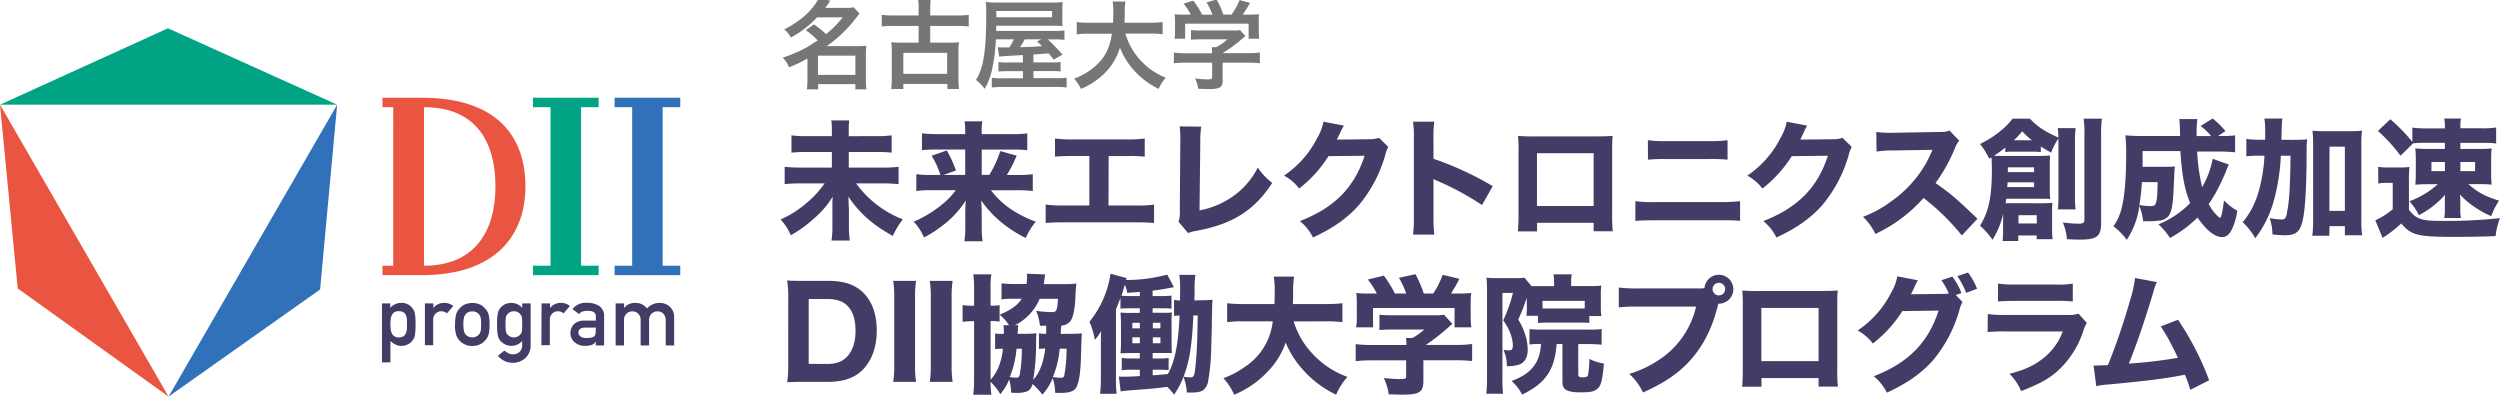
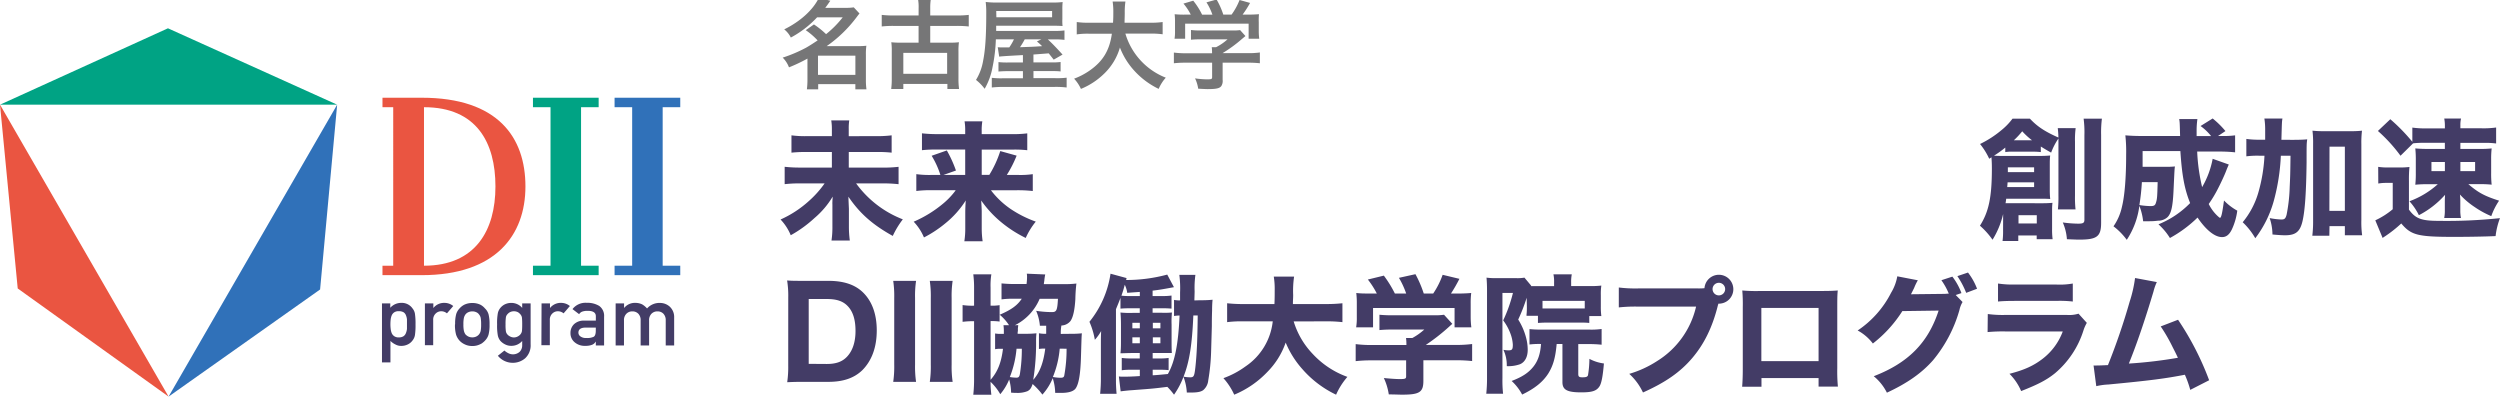
<svg xmlns="http://www.w3.org/2000/svg" id="レイヤー_1" data-name="レイヤー 1" viewBox="0 0 794.29 126.01">
  <defs>
    <style>.cls-1{fill:#00a384;}.cls-2{fill:#3071b9;}.cls-3{fill:#ea5541;}.cls-4{fill:#433c66;}.cls-5{fill:#767677;}</style>
  </defs>
  <title>logo</title>
  <polygon class="cls-1" points="174.91 34.06 174.91 84.42 169.33 84.42 169.33 87.42 190.2 87.42 190.2 84.42 184.61 84.42 184.61 34.06 190.2 34.06 190.2 31.05 169.33 31.05 169.33 34.06 174.91 34.06" />
  <polygon class="cls-2" points="200.85 34.06 200.85 84.42 195.26 84.42 195.26 87.42 216.13 87.42 216.13 84.42 210.54 84.42 210.54 34.06 216.13 34.06 216.13 31.05 195.26 31.05 195.26 34.06 200.85 34.06" />
  <path class="cls-3" d="M134,31.05H121.52v3h3.41V84.42h-3.41v3H134c23.41,0,32.94-12.62,32.94-28.18S158.25,31.05,134,31.05m.71,53.36V34.06c16.75,0,22.7,11.27,22.7,25.18s-6.31,25.18-22.7,25.18" />
  <path class="cls-4" d="M121.36,96.4H124v1.39a4.61,4.61,0,0,1,3.44-1.56A4.14,4.14,0,0,1,131.07,98a3.51,3.51,0,0,1,.76,1.66,21.28,21.28,0,0,1,.19,3.44,21,21,0,0,1-.19,3.39,3.71,3.71,0,0,1-.76,1.68,4,4,0,0,1-1.45,1.23,4.68,4.68,0,0,1-2.13.5,3.72,3.72,0,0,1-1.84-.45,5.79,5.79,0,0,1-1.6-1.13v6.82h-2.69Zm5.32,10.8a2.76,2.76,0,0,0,1.5-.36,2.08,2.08,0,0,0,.78-1,4.94,4.94,0,0,0,.34-1.33c0-.48,0-1,0-1.48s0-1,0-1.55a4.62,4.62,0,0,0-.34-1.34,1.9,1.9,0,0,0-.78-.95,3,3,0,0,0-1.5-.32,2.43,2.43,0,0,0-1.43.37,2.25,2.25,0,0,0-.81,1,5,5,0,0,0-.32,1.31,14.41,14.41,0,0,0-.08,1.5,12.76,12.76,0,0,0,.08,1.41,5,5,0,0,0,.32,1.35,2.23,2.23,0,0,0,.81,1,2.38,2.38,0,0,0,1.43.39" />
  <path class="cls-4" d="M135,96.4h2.68v1.41h.05a4.3,4.3,0,0,1,3.47-1.58,4.35,4.35,0,0,1,2.8,1l-2,2.33a2.82,2.82,0,0,0-1.76-.67,2.52,2.52,0,0,0-1.76.67,2.63,2.63,0,0,0-.85,2.12v8H135Z" />
  <path class="cls-4" d="M144.6,103a11.65,11.65,0,0,1,.35-3.24A4.67,4.67,0,0,1,146,98a5.12,5.12,0,0,1,1.54-1.2,5.74,5.74,0,0,1,2.5-.53,5.87,5.87,0,0,1,2.56.53,4.8,4.8,0,0,1,1.49,1.2,4.15,4.15,0,0,1,1.13,1.86,12.46,12.46,0,0,1,.32,3.24,12.16,12.16,0,0,1-.32,3.21,4.54,4.54,0,0,1-1.13,1.91,4.05,4.05,0,0,1-.63.58,2.82,2.82,0,0,1-.86.55,5.32,5.32,0,0,1-2.56.58,5.21,5.21,0,0,1-2.5-.58,5,5,0,0,1-1.54-1.13,5.15,5.15,0,0,1-1.1-1.91,11.37,11.37,0,0,1-.35-3.21m8.31,0a11.91,11.91,0,0,0-.13-2.08,2.46,2.46,0,0,0-.53-1.11,2,2,0,0,0-.87-.71,2.9,2.9,0,0,0-1.29-.27,3,3,0,0,0-1.26.27,2.4,2.4,0,0,0-.9.71,3.15,3.15,0,0,0-.5,1.11,9.84,9.84,0,0,0-.15,2.05,9.52,9.52,0,0,0,.15,2,3.38,3.38,0,0,0,.5,1.16,3.27,3.27,0,0,0,.9.68,2.86,2.86,0,0,0,1.26.28,2.8,2.8,0,0,0,1.29-.28,2.51,2.51,0,0,0,.87-.68,2.63,2.63,0,0,0,.53-1.16,11.14,11.14,0,0,0,.13-2" />
  <path class="cls-4" d="M165.91,108.33a4.53,4.53,0,0,1-3.44,1.55,4.25,4.25,0,0,1-2.16-.55,4.78,4.78,0,0,1-1.37-1.08,4.09,4.09,0,0,1-.76-1.6,17,17,0,0,1-.24-3.57,17.58,17.58,0,0,1,.24-3.63,4,4,0,0,1,.76-1.58,4.38,4.38,0,0,1,1.37-1.13,4.61,4.61,0,0,1,2.16-.5,4.52,4.52,0,0,1,3.44,1.58V96.4h2.68v13a5.58,5.58,0,0,1-1.73,4.42,6,6,0,0,1-4.06,1.45,6.11,6.11,0,0,1-4.62-2.24l2.08-1.66a5.15,5.15,0,0,0,1.18.81,3.2,3.2,0,0,0,3.62-.36,2.86,2.86,0,0,0,.85-2.13Zm-5.29-5.25a14.19,14.19,0,0,0,.1,2.11,1.94,1.94,0,0,0,.43,1,2.44,2.44,0,0,0,.82.66,2.56,2.56,0,0,0,2.62,0,2.5,2.5,0,0,0,.79-.66,2.14,2.14,0,0,0,.45-1,19.45,19.45,0,0,0,.08-2.11,20.57,20.57,0,0,0-.08-2.16,2,2,0,0,0-.45-1,3.14,3.14,0,0,0-.79-.71,2.84,2.84,0,0,0-2.62,0,3,3,0,0,0-.82.71,1.81,1.81,0,0,0-.43,1,15,15,0,0,0-.1,2.16" />
  <path class="cls-4" d="M172.06,96.4h2.68v1.41h.05a4.3,4.3,0,0,1,3.47-1.58,4.35,4.35,0,0,1,2.8,1l-2,2.33a2.82,2.82,0,0,0-1.76-.67,2.51,2.51,0,0,0-1.76.67,2.63,2.63,0,0,0-.85,2.12v8h-2.68Z" />
  <path class="cls-4" d="M189.3,108.55h-.05a2.24,2.24,0,0,1-1.16,1,5.54,5.54,0,0,1-2.13.33,4.87,4.87,0,0,1-3.44-1.18,3.7,3.7,0,0,1-1.27-2.89,3.79,3.79,0,0,1,1.11-2.79,4.4,4.4,0,0,1,3.24-1.15h3.71v-1.4q0-1.76-2.74-1.71A4.81,4.81,0,0,0,185,99a1.91,1.91,0,0,0-1,.82l-2.11-1.61a5.2,5.2,0,0,1,4.51-2,7.18,7.18,0,0,1,4,1,3.88,3.88,0,0,1,1.53,3.44v9.11H189.3Zm0-4.47h-3.21c-1.56,0-2.33.57-2.32,1.61a1.44,1.44,0,0,0,.6,1.16,2.82,2.82,0,0,0,1.91.53,4.68,4.68,0,0,0,2.38-.4c.42-.28.63-.93.63-1.93Z" />
  <path class="cls-4" d="M195.6,96.4h2.68v1.41h.05a4.33,4.33,0,0,1,3.48-1.58,5,5,0,0,1,2.23.48A6.58,6.58,0,0,1,205.58,98a5.26,5.26,0,0,1,4.2-1.75,4.58,4.58,0,0,1,3,1.17,4.48,4.48,0,0,1,1.41,3.47v8.86h-2.68v-7.94a2.9,2.9,0,0,0-.73-2.13,2.53,2.53,0,0,0-1.89-.75,2.58,2.58,0,0,0-1.9.75,2.83,2.83,0,0,0-.76,2.13v7.94h-2.69v-7.94a2.89,2.89,0,0,0-.73-2.13,2.57,2.57,0,0,0-1.9-.75,2.54,2.54,0,0,0-1.89.75,2.81,2.81,0,0,0-.77,2.13v7.94H195.6Z" />
  <polygon class="cls-3" points="5.63 91.65 53.56 126.01 0 33.25 5.63 91.65" />
  <polygon class="cls-2" points="53.56 126.01 101.7 91.97 107.12 33.26 53.56 126.01" />
  <polygon class="cls-1" points="53.36 8.99 0 33.26 107.12 33.26 53.36 8.99" />
  <path class="cls-4" d="M303.66,60.44a24,24,0,0,1-3.72,4,38.12,38.12,0,0,1-9.65,6,16.53,16.53,0,0,1,3.27,5A37.1,37.1,0,0,0,300.3,71a29.76,29.76,0,0,0,6.54-7.32c-.12,1.47-.16,3.06-.16,3.72v5a26.4,26.4,0,0,1-.29,4.25h5.81a28.56,28.56,0,0,1-.29-4.25V67.35c0-1.27-.12-2.49-.16-3.64a34.56,34.56,0,0,0,5.56,6.21,38.86,38.86,0,0,0,8.58,5.68,23,23,0,0,1,3.19-5.19A35.79,35.79,0,0,1,321,66.33a27.05,27.05,0,0,1-6.17-5.89h8.3a42.44,42.44,0,0,1,5,.25V55.33a26.82,26.82,0,0,1-4.78.25h-3.47A36.16,36.16,0,0,0,323,49.45L317.8,48a34,34,0,0,1-3.48,7.56h-2.41V47.53h9.85a34,34,0,0,1,4.62.2V42.37a36.82,36.82,0,0,1-5,.25h-9.48v-1a17,17,0,0,1,.2-3.07h-5.64a17.62,17.62,0,0,1,.2,3v1.06h-8.79a41,41,0,0,1-4.95-.25v5.36a36.36,36.36,0,0,1,4.62-.2h9.12v8.05h-6.87l3.93-1.39a38.73,38.73,0,0,0-2.9-6.38L296,49.49a27.65,27.65,0,0,1,2.78,6.09h-2.7a30.8,30.8,0,0,1-4.95-.25v5.35a36.29,36.29,0,0,1,5-.25Zm-34-17.17V41a16.31,16.31,0,0,1,.16-2.74h-5.72a16.91,16.91,0,0,1,.2,2.7v2.29h-7.77a32.2,32.2,0,0,1-5.07-.25V48.5a41.69,41.69,0,0,1,5.15-.2h7.69v4.94h-10a42,42,0,0,1-5-.25v5.52a45,45,0,0,1,5-.25H262a31.9,31.9,0,0,1-5,5.6,34.09,34.09,0,0,1-9,5.88,16.14,16.14,0,0,1,3.23,5,38.82,38.82,0,0,0,7.52-5.44,27.12,27.12,0,0,0,5.8-6.82c0,.69-.08.9-.08,1.63a7.27,7.27,0,0,0,0,.9c0,.65,0,1.1,0,1.35v5.52a28.84,28.84,0,0,1-.29,4.54H270a32.75,32.75,0,0,1-.29-4.58V66.41c0-.29-.08-1.59-.16-3.92,3.64,5.35,7.69,8.91,14.1,12.47a27.44,27.44,0,0,1,3.19-5.27A33,33,0,0,1,272,58.27h8.38a44,44,0,0,1,5.11.25V53a40.66,40.66,0,0,1-5.11.25H269.67V48.3h8.62a38.35,38.35,0,0,1,5,.2V43a36.46,36.46,0,0,1-5.11.25Z" />
-   <path class="cls-4" d="M628.27,69.5c-7-6.67-8-7.57-13.31-11.34A53.47,53.47,0,0,0,621.15,47a6.77,6.77,0,0,1,1.35-2.29l-3.15-3.27c-1,.45-1.19.49-3.44.49l-14,.25h-.78a30.51,30.51,0,0,1-5-.25l.08,6.22A36.94,36.94,0,0,1,602,47.8l12-.2c-.94,2.09-1.64,3.56-2.17,4.46A37.75,37.75,0,0,1,601,63.89a37.08,37.08,0,0,1-9.09,5,18.51,18.51,0,0,1,3.93,5.44A47.09,47.09,0,0,0,611.15,62.9a72.93,72.93,0,0,1,12.16,11.91ZM567.66,38.66a15.57,15.57,0,0,1-1.94,5.13,31.55,31.55,0,0,1-10.58,12,14.92,14.92,0,0,1,4.81,4.12,40.39,40.39,0,0,0,9.33-10.3l11.47-.12c-3.31,10.17-9.61,16.51-20.51,20.75a15.61,15.61,0,0,1,4.16,5.21c6.42-2.95,11-6.22,14.66-10.38a43.1,43.1,0,0,0,8.28-15.75,8.84,8.84,0,0,1,1-2.62l-2.95-2.91a8.78,8.78,0,0,1-2.91.44l-10.5.12c.44-.89.61-1.25,1-2.06a17.93,17.93,0,0,1,1.17-2.38ZM519.58,70.18c1.5-.12,3.5-.2,6.1-.2h20.91c3.07,0,4.53,0,6.26.2V63.92a56.58,56.58,0,0,1-6.38.28H525.76a39.05,39.05,0,0,1-6.18-.28Zm4-19.45a52.35,52.35,0,0,1,5.71-.2H543a53.41,53.41,0,0,1,5.87.2V44.55a38.58,38.58,0,0,1-6,.28H529.34a38.43,38.43,0,0,1-5.79-.28ZM506.32,65.45h-18V48.67h18Zm0,5.34v2.69h6.09a51.58,51.58,0,0,1-.2-5.78V48.59c0-2.29,0-4,.16-5.42-1.62.12-2.61.16-5.93.16H488a49,49,0,0,1-5.7-.16,48.57,48.57,0,0,1,.16,5.22V67.94c0,2.37-.08,4-.2,5.58h6.09V70.79Zm-50.63,3.75a51.17,51.17,0,0,1-.25-5.75V56.87a14.18,14.18,0,0,0,1.57.74,90.88,90.88,0,0,1,13.86,7.53l3.39-6a99.87,99.87,0,0,0-18.82-8.69V44.2a36.43,36.43,0,0,1,.25-5.54h-6.74a36.1,36.1,0,0,1,.25,5.54V68.7a42.74,42.74,0,0,1-.25,5.83ZM420.47,38.66a15.52,15.52,0,0,1-1.94,5.13,31.55,31.55,0,0,1-10.58,12,14.92,14.92,0,0,1,4.81,4.12,40.34,40.34,0,0,0,9.33-10.3l11.47-.12C430.24,59.66,423.94,66,413,70.24a15.61,15.61,0,0,1,4.16,5.21c6.42-2.95,11-6.22,14.66-10.38a43.1,43.1,0,0,0,8.28-15.75,8.84,8.84,0,0,1,1-2.62l-2.95-2.91a8.78,8.78,0,0,1-2.91.44l-10.5.12c.44-.89.61-1.25,1-2.06A17.83,17.83,0,0,1,427,39.91Zm-45.67,1.5A33,33,0,0,1,375,44.7a2.68,2.68,0,0,1,0,.56l-.16,21.49a9.65,9.65,0,0,1-.4,3.7l3.05,3.61a9.36,9.36,0,0,1,2.41-.68c11.69-2.13,18.59-6.47,24.3-15.26a19.91,19.91,0,0,1-4.58-4.9,24.39,24.39,0,0,1-7.79,9.08,26.7,26.7,0,0,1-10.72,4.54l.24-21.61a34.41,34.41,0,0,1,.28-5Zm-22.56,9.42h5.69a40,40,0,0,1,5.77.2V44a37.35,37.35,0,0,1-5.89.28H341a39.48,39.48,0,0,1-5.81-.28v5.77c1.82-.16,3.08-.2,5.69-.2h5.22v15.7h-8.07a38,38,0,0,1-5.81-.28v5.85c2.1-.16,3.16-.2,5.73-.2h22.94c2.57,0,4.27.08,5.77.2V65a33.6,33.6,0,0,1-5.89.28h-8.58Z" />
  <path class="cls-4" d="M755.62,58.31a14.59,14.59,0,0,1,2.66-.2h1.93v8.37A24.72,24.72,0,0,1,754.67,70L757,75.61a6.08,6.08,0,0,1,.7-.49A40,40,0,0,0,762.92,71c3.16,3.73,5.21,4.26,16.85,4.26,4.18,0,9.52-.08,13.12-.25a23.62,23.62,0,0,1,1.39-5.7,161.92,161.92,0,0,1-19.4.86c-5.58,0-7.42-.7-9.52-3.57v-9a41.63,41.63,0,0,1,.16-4.55,24.52,24.52,0,0,1-3.16.16h-3.45a19.7,19.7,0,0,1-3.32-.2Zm26.08-6.85h4.68v2.91H781.7Zm-4.92,2.91h-4.27V51.46h4.27Zm-10.34-9.31a57.45,57.45,0,0,0-7-7.18l-3.94,3.73a49.14,49.14,0,0,1,7.18,7.87l4-3.94a28.36,28.36,0,0,1,3.65-.16h6.44v1.93h-5.29a37.6,37.6,0,0,1-4.1-.16,33.73,33.73,0,0,1,.16,3.73V55a33.44,33.44,0,0,1-.16,3.69,35.84,35.84,0,0,1,4.06-.16h3.08a27.82,27.82,0,0,1-9,5.41,19.63,19.63,0,0,1,3,4.43,28.91,28.91,0,0,0,8.32-6.48c-.08,1.07-.08,1.84-.08,2.38v2.42a12,12,0,0,1-.2,2.58h5.33a11.6,11.6,0,0,1-.21-2.54V64.34a20.16,20.16,0,0,0-.12-2.54,25.06,25.06,0,0,0,4.71,4,29,29,0,0,0,5.25,2.87A21.24,21.24,0,0,1,794,63.76c-4.63-1.48-6.6-2.54-9.76-5.25h3.4a33.28,33.28,0,0,1,4,.16,31.91,31.91,0,0,1-.16-3.73V50.81a30.86,30.86,0,0,1,.16-3.65,35.83,35.83,0,0,1-3.94.16h-6V45.39h7.55a25.37,25.37,0,0,1,3.81.2V40.51a29,29,0,0,1-4.76.25h-6.6v-1a8.65,8.65,0,0,1,.21-2.09h-5.33a12.87,12.87,0,0,1,.2,2.38v.74h-5.54a30.46,30.46,0,0,1-4.8-.25ZM740.12,46.6H745V67h-4.92Zm0,25.24H745v2.91h5.49a30.68,30.68,0,0,1-.25-4.79V45.82a32.45,32.45,0,0,1,.2-4.3,31.64,31.64,0,0,1-3.81.16h-8.15a33.56,33.56,0,0,1-3.77-.16,32.08,32.08,0,0,1,.2,4.3V70.15a37.39,37.39,0,0,1-.25,4.75h5.41ZM724.84,44.42c.16-5.78.16-5.78.33-6.76h-5.74a22.9,22.9,0,0,1,.25,3.73c0,1.93,0,1.93,0,3h-1.47a30.11,30.11,0,0,1-4.51-.25v5.53a27.67,27.67,0,0,1,4-.2h1.76a51.27,51.27,0,0,1-2,11.88,26.27,26.27,0,0,1-4.92,9.26,22.1,22.1,0,0,1,4,5.08,34.92,34.92,0,0,0,5.86-11.8,65.17,65.17,0,0,0,2.26-14.42h3.07c-.08,6-.08,6.19-.25,9.79a52,52,0,0,1-1,9c-.33,1.19-.66,1.48-1.64,1.48a22.42,22.42,0,0,1-3.73-.45A16.91,16.91,0,0,1,722,74.5c1.64.16,3,.25,4,.25,3.4,0,4.79-1.15,5.57-4.59s1.15-9.26,1.27-18.56c0-5.86,0-5.86.2-7.33-1.31.12-2.58.16-4.71.16ZM685.52,57.86c-.12,4.84-.17,5.34-.54,6.54-.25.87-.62,1.08-1.78,1.08a25.33,25.33,0,0,1-3.48-.33,71.54,71.54,0,0,0,.79-7.29ZM703,50.45a28,28,0,0,1-3.35,9,59.56,59.56,0,0,1-1.57-11.3h6.83a47.34,47.34,0,0,1,5.22.25V43a28.53,28.53,0,0,1-4.35.21h-1.08l2.36-1.57a28.7,28.7,0,0,0-4.06-4l-3.85,2.4a16.55,16.55,0,0,1,3.35,3.19h-4.6c0-.83,0-1.9,0-2a26.64,26.64,0,0,1,.25-3.4h-5.79c.17.91.17.91.29,5.38H680.72c-2.19,0-3.93-.08-5.46-.21a48,48,0,0,1,.25,6.21c0,7.16-.46,13-1.33,16.48a17.08,17.08,0,0,1-2.69,6.21,21,21,0,0,1,4.22,4.3,25.49,25.49,0,0,0,4-10.8,19.16,19.16,0,0,1,1.2,4.89c1,0,1.66,0,1.95,0a19.77,19.77,0,0,0,2.73-.17,4.47,4.47,0,0,0,3.06-1.12c1.16-1.16,1.66-3.27,1.9-8.12.33-7.08.33-7.08.46-8a24.76,24.76,0,0,1-2.86.12h-7.41c0-1.78,0-2.61,0-5h12c.5,7.66,1.28,12,3.1,16.52a29.46,29.46,0,0,1-10.06,6.75,20,20,0,0,1,3.64,4.35,40,40,0,0,0,8.78-6.5c2.65,3.93,5.46,6.21,7.78,6.21,1.32,0,2.28-.74,3.1-2.4a20,20,0,0,0,1.74-6,17.61,17.61,0,0,1-4.22-3.23c-.54,4-.87,5.51-1.29,5.51l-.29-.17s-.17-.17-.46-.42a13.2,13.2,0,0,1-2.81-3.81,39.87,39.87,0,0,0,3.06-5.13c.83-1.61,2-4.14,2.44-5.3s.62-1.49.87-2.11ZM662,37.7a33.5,33.5,0,0,1,.25,5.27V69.8c0,1-.38,1.26-1.94,1.26a38,38,0,0,1-4.93-.38A16.05,16.05,0,0,1,656.69,76c3.12.13,3.16.13,4,.13,5.56,0,6.87-1,6.87-5.35V42.8a34.42,34.42,0,0,1,.25-5.1ZM641.31,68.37h5.81V71h-5.81Zm-1.48-23.8a25.37,25.37,0,0,0,2.66-2.86,22.45,22.45,0,0,0,3.12,2.86Zm6.44,13.35v1.52h-8.55c.08-.72.08-.93.13-1.52Zm-8.34-4.76h8.34v1.52h-8.34Zm-1.52,20.09a23.71,23.71,0,0,1-.17,3.33h5V74.81h5.85V76h5.06a23.45,23.45,0,0,1-.17-3.28V67.44c0-1.22,0-2.11.13-3-1,.08-1.81.13-2.86.13H638.79c-.59,0-1,0-1.6,0,.08-.42.13-.72.21-1.43h11.16c1.09,0,1.52,0,2.82.08a30.38,30.38,0,0,1-.13-3.16V52.57c0-1.26,0-2.19.13-3.16-1.14.08-1.77.13-3.37.13h-11.2c-1.52,0-2,0-3.28-.08a33.86,33.86,0,0,0,3.58-2.57v1.43a12.82,12.82,0,0,1,2.44-.13H646a21.29,21.29,0,0,1,2.4.13V46.55c1,.63,1.6,1,3.28,1.94A20.31,20.31,0,0,1,654,44V62.14a37.2,37.2,0,0,1-.17,4.38h5.6a34.17,34.17,0,0,1-.17-4.34V45a27.82,27.82,0,0,1,.21-4.3h-5.69a26.84,26.84,0,0,1,.21,3c-4.51-2-6.78-3.58-9.06-6h-5.52a20.17,20.17,0,0,1-3.54,3.67,32.56,32.56,0,0,1-6.78,4.38A22.13,22.13,0,0,1,632,50.43a7.57,7.57,0,0,0,.72-.46c.08,1.26.13,1.94.13,3.58,0,9.14-1,13.77-3.79,18.16a24.71,24.71,0,0,1,4,4.46A27,27,0,0,0,636.43,68Z" />
  <path class="cls-4" d="M678.34,88.33a41,41,0,0,1-1.71,7.51,202.78,202.78,0,0,1-6.9,20.16c-1.84.08-2.61.12-3.47.12a10.31,10.31,0,0,1-1.1,0l.86,6.57a21.44,21.44,0,0,1,3.87-.53c13.22-1.26,18-1.88,24.28-3.1a32.85,32.85,0,0,1,1.71,4.81l6-3.06A91.4,91.4,0,0,0,692,101.59l-5.51,2.12a52.32,52.32,0,0,1,3.79,6.57c.86,1.67,1.26,2.49,1.67,3.39a142.25,142.25,0,0,1-15.58,1.84c2.53-6.2,5.14-13.91,7.83-22.89a16,16,0,0,1,1.06-3Zm-46.85,17.18a50.44,50.44,0,0,1,5.88-.2h18a19.44,19.44,0,0,1-6.24,8.56c-2.92,2.29-5.92,3.67-10.69,4.89a17.31,17.31,0,0,1,3.71,5.49c5.41-2.13,8.09-3.51,10.77-5.68a29.25,29.25,0,0,0,9-13.5,12,12,0,0,1,1.1-2.49l-2.64-2.92a10.11,10.11,0,0,1-3.83.39h-19a35.17,35.17,0,0,1-6-.28Zm3.31-9.71c1.22-.12,2.8-.2,5.33-.2h13.14a36.89,36.89,0,0,1,5.29.2V90.08a23.9,23.9,0,0,1-5.37.32H640.25a30.9,30.9,0,0,1-5.45-.32Zm-12.91-8.07a27.24,27.24,0,0,1,2.8,5.31l3.45-1.3a19.68,19.68,0,0,0-2.88-5.15Zm-.53,6,1.82-.61a19.86,19.86,0,0,0-2.88-5.23l-3.49,1.14a21,21,0,0,1,2.35,4.26c-.61,0-1,.08-1.46.08l-10.55.12c.45-.89.61-1.22,1-2a16.9,16.9,0,0,1,1.18-2.44l-6.53-1.26A15,15,0,0,1,600.84,93a31.69,31.69,0,0,1-10.63,12,15,15,0,0,1,4.83,4.14,40.41,40.41,0,0,0,9.37-10.3l11.52-.16c-3.33,10.22-9.65,16.63-20.61,20.85a16.12,16.12,0,0,1,4.18,5.23c6.45-3,11.07-6.21,14.72-10.38a43.56,43.56,0,0,0,8.32-15.86,8.35,8.35,0,0,1,1-2.56Zm-43.57,21H559.61V97.83h18.18Zm0,5.38v2.71h6.14a52,52,0,0,1-.2-5.82V97.75c0-2.31,0-4.07.16-5.46-1.63.12-2.63.16-6,.16H559.29a49.33,49.33,0,0,1-5.74-.16,48.93,48.93,0,0,1,.16,5.26v19.7c0,2.39-.08,4.07-.2,5.62h6.14v-2.75ZM546.11,89.85a2,2,0,1,1-2,2,2,2,0,0,1,2-2m-25.29,1.78a42.32,42.32,0,0,1-6.5-.29v6.33a48.53,48.53,0,0,1,6.42-.25h18.13a27.57,27.57,0,0,1-12.33,17.26,33.58,33.58,0,0,1-8.9,4.1A18.78,18.78,0,0,1,522,124.7c7.12-3.19,11.79-6.42,15.6-10.88s6.46-9.81,8.19-16.76l.17-.58h.17a4.59,4.59,0,1,0-4.59-4.92,15.07,15.07,0,0,1-1.78.08ZM503.5,98c-.73,0-.9,0-1.88,0H492c-.9,0-1.3,0-1.92,0V95.59H503.5Zm-18.39-.65A21,21,0,0,1,485,100v.33h3.63v2.28c1-.08,2-.12,3.3-.12h9.71c1.26,0,2.28,0,3.3.12v-2.2h3.83a21.94,21.94,0,0,1-.16-3.06V93.79a18.5,18.5,0,0,1,.16-3.06,26.83,26.83,0,0,1-3.51.16h-6.08V89.8a12.73,12.73,0,0,1,.2-2.65h-5.83a10.93,10.93,0,0,1,.21,2.53V90.9h-5.14c-.9,0-1.26,0-2.16,0l0-.16-2.12-2.53a12.94,12.94,0,0,1-2.69.16h-6.36a20.68,20.68,0,0,1-3-.16c.12,1.43.16,2.61.16,4.12V120a45.36,45.36,0,0,1-.24,5.1h5.34a40.27,40.27,0,0,1-.2-5V93.06h3.34a46,46,0,0,1-3.1,8.73,16.61,16.61,0,0,1,2.49,4.73,11.77,11.77,0,0,1,.57,3c0,1.51-.24,1.79-1.39,1.79a9.86,9.86,0,0,1-1.59-.16,11.7,11.7,0,0,1,1.06,5.18,11,11,0,0,0,4.2-.61c1.55-.65,2.45-2.32,2.45-4.57a15.25,15.25,0,0,0-.53-3.91,20.4,20.4,0,0,0-2.49-5.71,56.44,56.44,0,0,0,2.69-6.93Zm11.3,11.95V121.4c0,2.45,1.47,3.26,6,3.26,3.55,0,4.89-.49,5.83-2,.61-1.06,1-3.18,1.35-7.18a13.31,13.31,0,0,1-4.61-1.47,33.39,33.39,0,0,1-.45,5.22c-.2.49-.57.65-1.79.65-1,0-1.3-.2-1.3-1.06v-9.5h3.42a36.9,36.9,0,0,1,4,.2v-5a23.42,23.42,0,0,1-4,.2h-15a36.61,36.61,0,0,1-3.92-.16v4.89a25.42,25.42,0,0,1,3.67-.16c-.24,3.26-1,5.38-2.41,7.18-1.59,2-3.59,3.3-6.93,4.57a16.11,16.11,0,0,1,3.34,4.32c4-1.92,6.57-4,8.28-6.65,1.55-2.49,2.29-5,2.69-9.42Zm-44.18,5.16h10a47.7,47.7,0,0,1,5.49.25v-5.41a39.29,39.29,0,0,1-5.45.29H453a63.59,63.59,0,0,0,7.35-5.74c.46-.41.62-.58,1.08-.95L458.79,100a19.57,19.57,0,0,1-3.18.17H442.56a41.27,41.27,0,0,1-4.29-.17v4.87a41.94,41.94,0,0,1,4.25-.17h10a19.4,19.4,0,0,1-3.8,2.69h-2a16.77,16.77,0,0,1,.12,2.23H436a39.9,39.9,0,0,1-5.28-.29v5.41a45.52,45.52,0,0,1,5.33-.25h10.7v5.08c0,.74-.29.87-2,.87-1.24,0-2.89-.12-5.08-.33a18.8,18.8,0,0,1,1.57,5.2c1.86,0,3.18.08,4.26.08,5.49,0,6.73-.78,6.73-4.38ZM435.91,93.26c-2.68,0-3.43,0-5-.17a27.13,27.13,0,0,1,.17,3.43v4.17a18.46,18.46,0,0,1-.21,3.3h5.37V97.85h25.9V104h5.33a26,26,0,0,1-.21-3.26V96.52a25.91,25.91,0,0,1,.17-3.43,50.63,50.63,0,0,1-5.12.17H461a49.58,49.58,0,0,0,2.68-4.67l-5.33-1.28a26,26,0,0,1-3,5.95h-3a36.17,36.17,0,0,0-2.64-6.15l-5.25,1.16a26.47,26.47,0,0,1,2.31,5h-3.59a36.56,36.56,0,0,0-3.51-5.7l-5.08,1.24a26.59,26.59,0,0,1,2.85,4.46Zm-14.85,8.84a42.08,42.08,0,0,1,5.45.25v-6a48.2,48.2,0,0,1-5.49.25H410.78c0-1.4.08-1.73.08-2.85a31.61,31.61,0,0,1,.29-5.86H404.7a24.42,24.42,0,0,1,.29,4.42c0,1.4,0,2.52-.08,4.29h-9.54a45.83,45.83,0,0,1-5.49-.25v6a36.79,36.79,0,0,1,5.49-.25h9a19.79,19.79,0,0,1-8.67,14.33,27.81,27.81,0,0,1-7,3.72,20.43,20.43,0,0,1,3.43,5.25,30.72,30.72,0,0,0,10.57-7.27,24.75,24.75,0,0,0,5.78-9.29,29.59,29.59,0,0,0,5.37,8.51,33,33,0,0,0,10.65,8.05,22.15,22.15,0,0,1,3.59-5.66,27.8,27.8,0,0,1-11-7.27,25.7,25.7,0,0,1-6.07-10.36Zm-54.79.45h2.41v1.76h-2.41Zm0,4.62h2.41v1.88h-2.41Zm-4.13,1.88h-2.37v-1.88h2.37Zm0-4.74h-2.37v-1.76h2.37Zm0-10.25h-3.06a21.82,21.82,0,0,1-2.78-.12c.37-1.06.7-2.08,1.06-3.47a9,9,0,0,1,.78,2.57c.9-.08,2.21-.16,4-.29Zm17,6.17h1.39c-.08,7.72-.29,12.34-.74,16.46-.33,2.86-.49,3.19-1.68,3.19a13.74,13.74,0,0,1-2.08-.2c1.84-4.66,2.7-10,3.1-19.2Zm.33-4.78c.08-2.61.08-2.74.08-2.9a30.71,30.71,0,0,1,.25-5.23h-5.11a32.49,32.49,0,0,1,.24,5.6v2.53a10.8,10.8,0,0,1-1.92-.16v5.11a12.19,12.19,0,0,1,1.76-.16c-.41,9.23-1.51,14.71-3.72,18.59-3,.29-3,.29-4.82.41v-1.76h2.57a20.58,20.58,0,0,1,2.49.12v-3.88a16.05,16.05,0,0,1-2.7.16h-2.37v-1.72H369c1.84,0,1.92,0,3.31,0-.08-1.51-.08-2-.08-4.17v-4.82a28.07,28.07,0,0,1,.12-3.88,25.87,25.87,0,0,1-3.15.08h-3V97.94h2.94a28.23,28.23,0,0,1,3.07.12V93.9a20.57,20.57,0,0,1-3.07.16h-2.94V92.34c2.08-.24,3.31-.45,6.78-1.1l-2.13-4a49.94,49.94,0,0,1-13.07,1.72c.08-.29.08-.37.16-.61l-5.11-1.39a31.55,31.55,0,0,1-6.7,15.28,24.23,24.23,0,0,1,1.72,5.72,15,15,0,0,0,2-2.78c-.08,1.84-.08,2.58-.08,4.29V120a47,47,0,0,1-.24,5.11h5.23a44.65,44.65,0,0,1-.2-4.82V98.23c.78-1.88,1-2.41,1.43-3.6v3.43c.9-.08,1.76-.12,3.07-.12h3.06v1.47h-2.21a28.5,28.5,0,0,1-3.92-.12c.12,1.47.16,2.33.16,4.33v4.17c0,2,0,3-.16,4.45,1.23,0,2.09-.08,3.92-.08h2.21v1.72H359.4a18.64,18.64,0,0,1-3-.16v3.92a19.28,19.28,0,0,1,3-.16h2.74v2c-2.29.16-3.8.2-5.39.2a7.49,7.49,0,0,1-1.27-.08l.57,4.74c.86-.12,2.37-.29,3.6-.37,6.5-.49,6.66-.49,11.23-1.06a21.88,21.88,0,0,1,2.13,2.49,25.54,25.54,0,0,0,3-5.68,16.46,16.46,0,0,1,1.06,5c.53,0,.9,0,1.18,0,2.13,0,3.19-.2,4-.74a4.61,4.61,0,0,0,1.63-3.14,64.33,64.33,0,0,0,.9-8.83c.12-4,.2-6.82.24-8.37,0-1.14,0-2.82.08-4.94,0-1.64.08-2.82.16-3.47a34.27,34.27,0,0,1-3.92.16Zm-40.6,15.35a46.29,46.29,0,0,1-.74,8.52c-.12.53-.41.7-1.19.7a13.42,13.42,0,0,1-2.42-.25,30.59,30.59,0,0,0,2.17-9Zm-14.22,0a49.33,49.33,0,0,1-.61,8c-.16.9-.41,1.19-1.11,1.19a13.31,13.31,0,0,1-2.09-.2,31.67,31.67,0,0,0,2.13-9Zm-2.21-7.46a16.61,16.61,0,0,0,7.87-8.4h5.82c-.2,3.69-.45,4.22-1.93,4.22a33.39,33.39,0,0,1-5-.41,15.27,15.27,0,0,1,1.19,4.75c1,0,1.19,0,2,0,0,.53,0,.74,0,1.31v1.23a9.33,9.33,0,0,1-2.3-.16v5a9.16,9.16,0,0,1,2-.12c-.57,4.51-1.76,7.62-3.81,9.92a73.77,73.77,0,0,0,.9-12.09,23,23,0,0,1,.12-2.7,33.88,33.88,0,0,1-3.81.16h-2.17c0-.45,0-.58.08-.86v-.9c.08-.61.08-.7.12-1Zm14.59,2.75a12.47,12.47,0,0,1,.2-2.67A3.84,3.84,0,0,0,340.1,102c.82-1.15,1.35-3.44,1.56-7a48.91,48.91,0,0,1,.33-4.92,31.35,31.35,0,0,1-4,.2h-6.35c.08-.74.12-.78.16-1.15a14.64,14.64,0,0,1,.29-1.93l-5.86-.25a5.49,5.49,0,0,1,.08,1,18.57,18.57,0,0,1-.16,2.29h-3.69a42.41,42.41,0,0,1-4.26-.2v5.08a25.14,25.14,0,0,1,3.93-.2h2.5c-1.44,2.13-3.24,3.44-7,5.08a14.6,14.6,0,0,1,2.95,3.32h-1.76a14.37,14.37,0,0,1,.12,2.17v.58h-.61a9.61,9.61,0,0,1-2.17-.12v5a7.25,7.25,0,0,1,1.84-.12h.66c-.53,4.39-1.72,7.34-3.94,9.84V102a21,21,0,0,1,2.87.16V96.95a14.17,14.17,0,0,1-2.87.16V91.38a22.41,22.41,0,0,1,.25-4.22h-5.74a33,33,0,0,1,.25,4.39v5.57a20.4,20.4,0,0,1-3.65-.2v5.33a26.54,26.54,0,0,1,3.65-.2v17.91a46.38,46.38,0,0,1-.25,5.45h5.74a31.48,31.48,0,0,1-.25-4.1l.41.41a16.75,16.75,0,0,1,2.67,3.52,17.34,17.34,0,0,0,2.83-4.67,15.89,15.89,0,0,1,.61,4.18c1,.08,1.48.08,1.8.08a8.68,8.68,0,0,0,3.36-.53c.82-.41,1.23-.94,1.68-2.29a23.1,23.1,0,0,1,3.11,3.36,18.33,18.33,0,0,0,3.28-5.21,16.16,16.16,0,0,1,.78,4.67c.9,0,1.6,0,1.84,0,2.3,0,3.73-.41,4.51-1.23,1.07-1.27,1.68-4.43,1.84-10.2.2-6.64.2-6.64.29-7.5a33.11,33.11,0,0,1-3.77.16ZM295.41,89.24a33,33,0,0,1,.32,5.45v21.19a33.88,33.88,0,0,1-.32,5.45h7.26a33.28,33.28,0,0,1-.32-5.45V94.68a32.69,32.69,0,0,1,.32-5.45Zm-11.62,0a33,33,0,0,1,.32,5.45v21.19a33.88,33.88,0,0,1-.32,5.45h7.26a33.28,33.28,0,0,1-.32-5.45V94.68a32.69,32.69,0,0,1,.32-5.45ZM256.94,115.6V95h5.72c3.16,0,5.13.67,6.63,2.21,1.7,1.74,2.52,4.34,2.52,7.93s-.95,6.35-2.72,8.21c-1.5,1.58-3.47,2.29-6.39,2.29Zm-6.51.39a34.51,34.51,0,0,1-.32,5.45c1.62-.08,2.68-.12,5.37-.12h7.73c4.65,0,8.13-1.18,10.73-3.67,3-3,4.62-7.26,4.62-12.67,0-5.17-1.5-9.27-4.38-12.08-2.56-2.49-6.16-3.67-11-3.67h-7.69c-2.84,0-3.83,0-5.41-.12a30.93,30.93,0,0,1,.36,5.45Z" />
  <path class="cls-5" d="M376.85,4.64a30,30,0,0,1-3.65-.12,20.26,20.26,0,0,1,.12,2.57V9.93a13.39,13.39,0,0,1-.15,2.38h3.37V7.51h20.17v4.79h3.37a19.3,19.3,0,0,1-.15-2.35V7.08A19.23,19.23,0,0,1,400,4.51a37.17,37.17,0,0,1-3.81.12h-1.39A32.4,32.4,0,0,0,397.17.93L393.83,0a20.59,20.59,0,0,1-2.54,4.64h-2.63a24.54,24.54,0,0,0-2.13-4.79l-3.22.9a18,18,0,0,1,1.89,3.9h-3.28A22.72,22.72,0,0,0,379.11.22L376,1.14a17.81,17.81,0,0,1,2.32,3.49Zm8.26,15.28v4.58c0,.62-.22.71-1.58.71a28.28,28.28,0,0,1-3.84-.31,11.58,11.58,0,0,1,1,3.28c1.61.09,2.63.13,3,.13,2.78,0,3.83-.25,4.36-1a3,3,0,0,0,.4-1.95V19.92h8a30.85,30.85,0,0,1,3.83.18V16.67a25.47,25.47,0,0,1-3.8.22h-8.07v0a43,43,0,0,0,6.18-4.51l1.11-.93-1.7-1.89a13.94,13.94,0,0,1-2.35.12H381.52a22.27,22.27,0,0,1-3.13-.15v3.09a30.49,30.49,0,0,1,3.09-.12H390a16.33,16.33,0,0,1-3.65,2.5H385a14.57,14.57,0,0,1,.09,1.7v.22H376.7a26.23,26.23,0,0,1-3.74-.22V20.1a30.46,30.46,0,0,1,3.77-.18Zm-19.59-9.25a27.55,27.55,0,0,1,3.87.22V7a25.74,25.74,0,0,1-3.9.22h-8.2c0-1.14.06-1.85.06-3.12a22.82,22.82,0,0,1,.22-3.62H353.5a20.86,20.86,0,0,1,.22,3.09c0,1.61,0,2.1-.09,3.65H346a24.43,24.43,0,0,1-3.9-.22v3.93a23.48,23.48,0,0,1,3.86-.22h7.3c-.74,5.26-2.81,8.72-7,11.66a22.16,22.16,0,0,1-5,2.63,12.16,12.16,0,0,1,2.17,3.25,23,23,0,0,0,7.39-4.86,18.72,18.72,0,0,0,5-8.29,23.25,23.25,0,0,0,4.67,7.48,25.14,25.14,0,0,0,7.64,5.66,12.72,12.72,0,0,1,2.26-3.56A21.58,21.58,0,0,1,362,18.77a21.58,21.58,0,0,1-4.45-8.1Zm-49-7.18h17.75v2H316.56Zm14.35,9-1.42.68c.8.68,1.08.93,1.64,1.49-1.3.09-2.08.15-2.32.15-.65.06-2.23.09-4.7.19a26.44,26.44,0,0,0,1.51-2.51ZM325,19.85h-4.55a24.35,24.35,0,0,1-3.22-.12v3a31.36,31.36,0,0,1,3.18-.12H325v2.26H318.7a23.93,23.93,0,0,1-3.59-.15V27.8a31.29,31.29,0,0,1,3.9-.18h15.77a27.12,27.12,0,0,1,4.11.18V24.68a24.35,24.35,0,0,1-3.74.15h-6.8V22.58h5.5c1.33,0,2.13,0,3.12.12v-3a20.68,20.68,0,0,1-3.09.12h-5.54V17.32l4.86-.37,1.58,2,2.81-1.61c-2.1-2.32-3.49-3.74-4.67-4.82h2a23.25,23.25,0,0,1,3.28.15v-3a23.69,23.69,0,0,1-3.59.15H316.5l0-1.64h17.78c1.3,0,2.17,0,3.31.09A15.85,15.85,0,0,1,337.53,6V3.12a20.86,20.86,0,0,1,.09-2.47,24.74,24.74,0,0,1-3.4.15h-17a27.6,27.6,0,0,1-4.05-.18,27.44,27.44,0,0,1,.18,3.53c0,7.27-.31,11.78-1,15.18a16.91,16.91,0,0,1-2.26,6.06,14.79,14.79,0,0,1,2.75,2.82,21.16,21.16,0,0,0,2.51-6.9,51.45,51.45,0,0,0,1.05-8.82h5.75a16.94,16.94,0,0,1-1.49,2.57h-2.32A11.37,11.37,0,0,1,317,15l.46,3c.5-.09,1.95-.19,5.14-.37L325,17.5ZM287,16.79h13.92v6.65H287Zm4.85-11.87h-8a31.36,31.36,0,0,1-3.71-.19V8.41a32.53,32.53,0,0,1,3.71-.18h8v5.32H286a22,22,0,0,1-2.82-.13,19.57,19.57,0,0,1,.15,2.91v8.51a26.83,26.83,0,0,1-.18,3.43H287V26.66h14v1.61h3.71a24.05,24.05,0,0,1-.19-3.43V16.33a19.49,19.49,0,0,1,.15-2.91,20.52,20.52,0,0,1-2.78.13h-6.34V8.23h8.56a35.61,35.61,0,0,1,3.68.18V4.73a30.8,30.8,0,0,1-3.68.19h-8.56V2.6a17.15,17.15,0,0,1,.18-2.81h-4.05a13.8,13.8,0,0,1,.18,2.81ZM259.89,17.69h11.88v6.09H259.89ZM256,9.59a22.68,22.68,0,0,1,3.77,3.25c-1.67,1.11-2.69,1.76-3.68,2.32a45.11,45.11,0,0,1-7.42,3.15,8.55,8.55,0,0,1,2,3.09,51.2,51.2,0,0,0,5.87-2.78v6.71a23.43,23.43,0,0,1-.18,3.06h3.59V26.72h11.81v1.67h3.53a21,21,0,0,1-.18-3.06V17.38a18.42,18.42,0,0,1,.15-2.85,19.48,19.48,0,0,1-2.6.12h-10a41.28,41.28,0,0,0,9.31-8.94c.71-.93.74-1,1.11-1.42l-1.82-1.95a16.74,16.74,0,0,1-2.72.15h-6.34c.53-.71.81-1.08,1.61-2.26l-3.65-.9c-1.83,3.81-5.91,7.51-11,10a7.71,7.71,0,0,1,2.1,2.6,32.06,32.06,0,0,0,8.35-6.43h8.14a32.3,32.3,0,0,1-5.29,5.35,26.75,26.75,0,0,0-3.86-3.09Z" />
</svg>